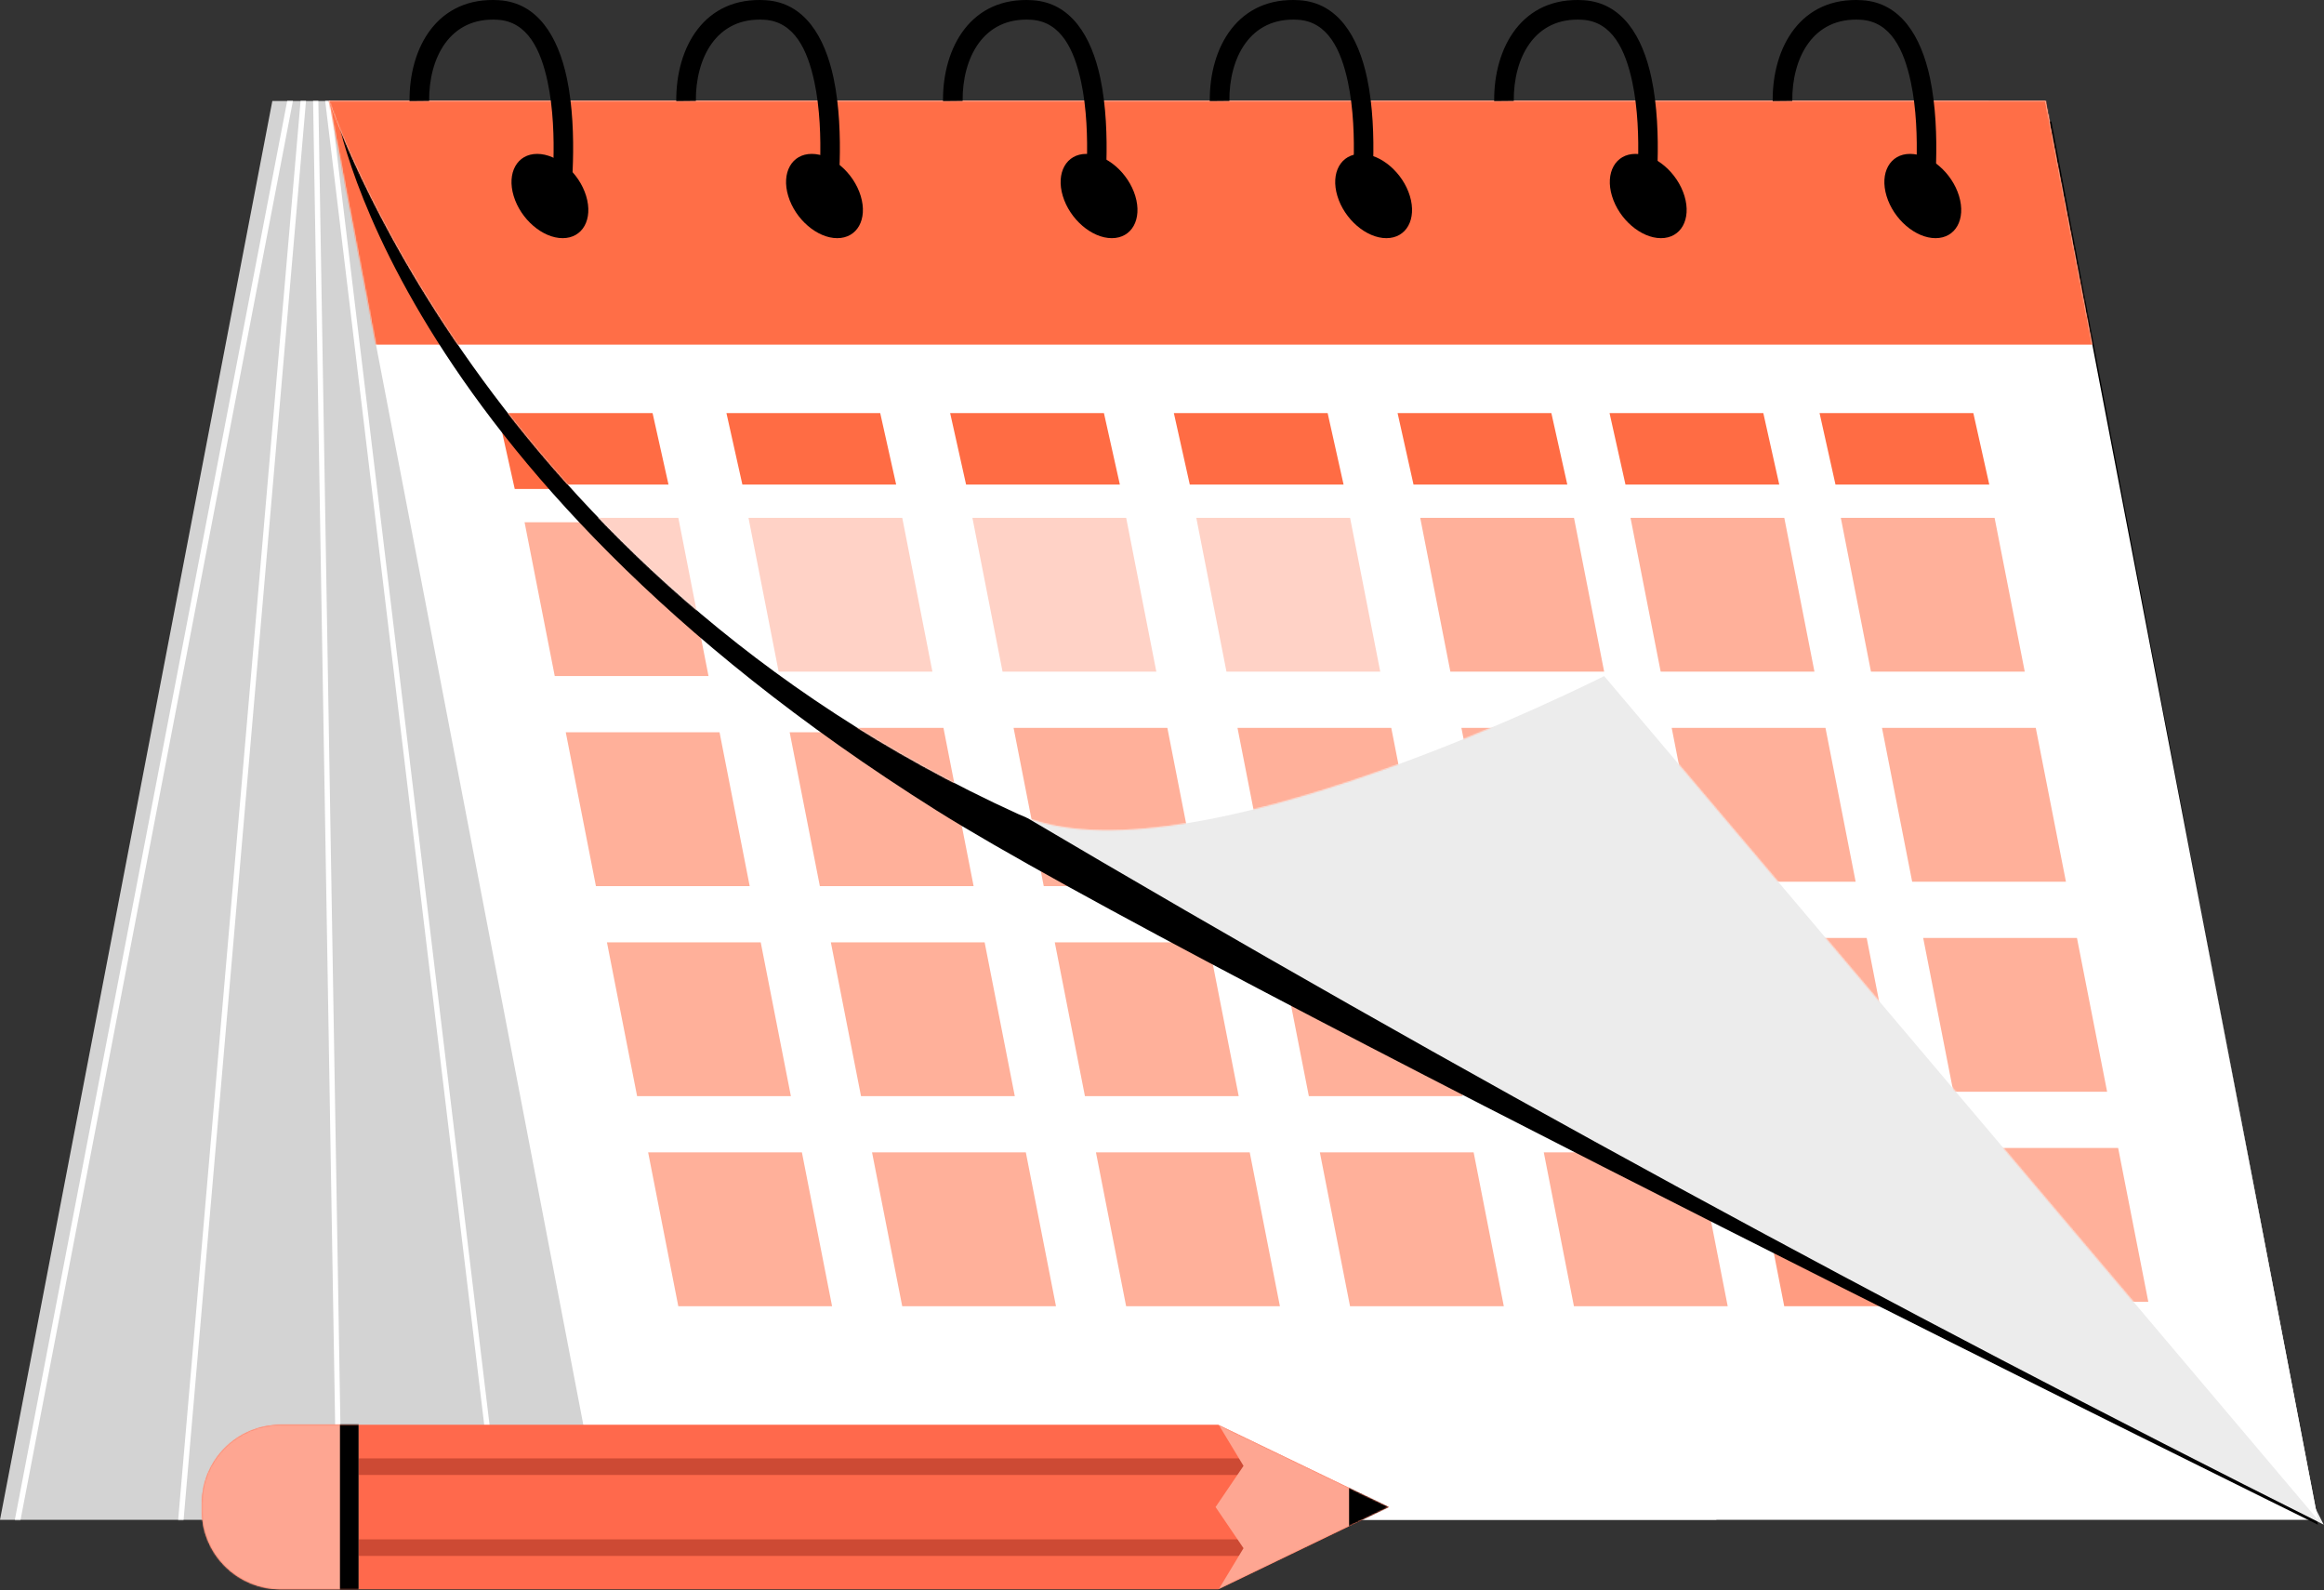
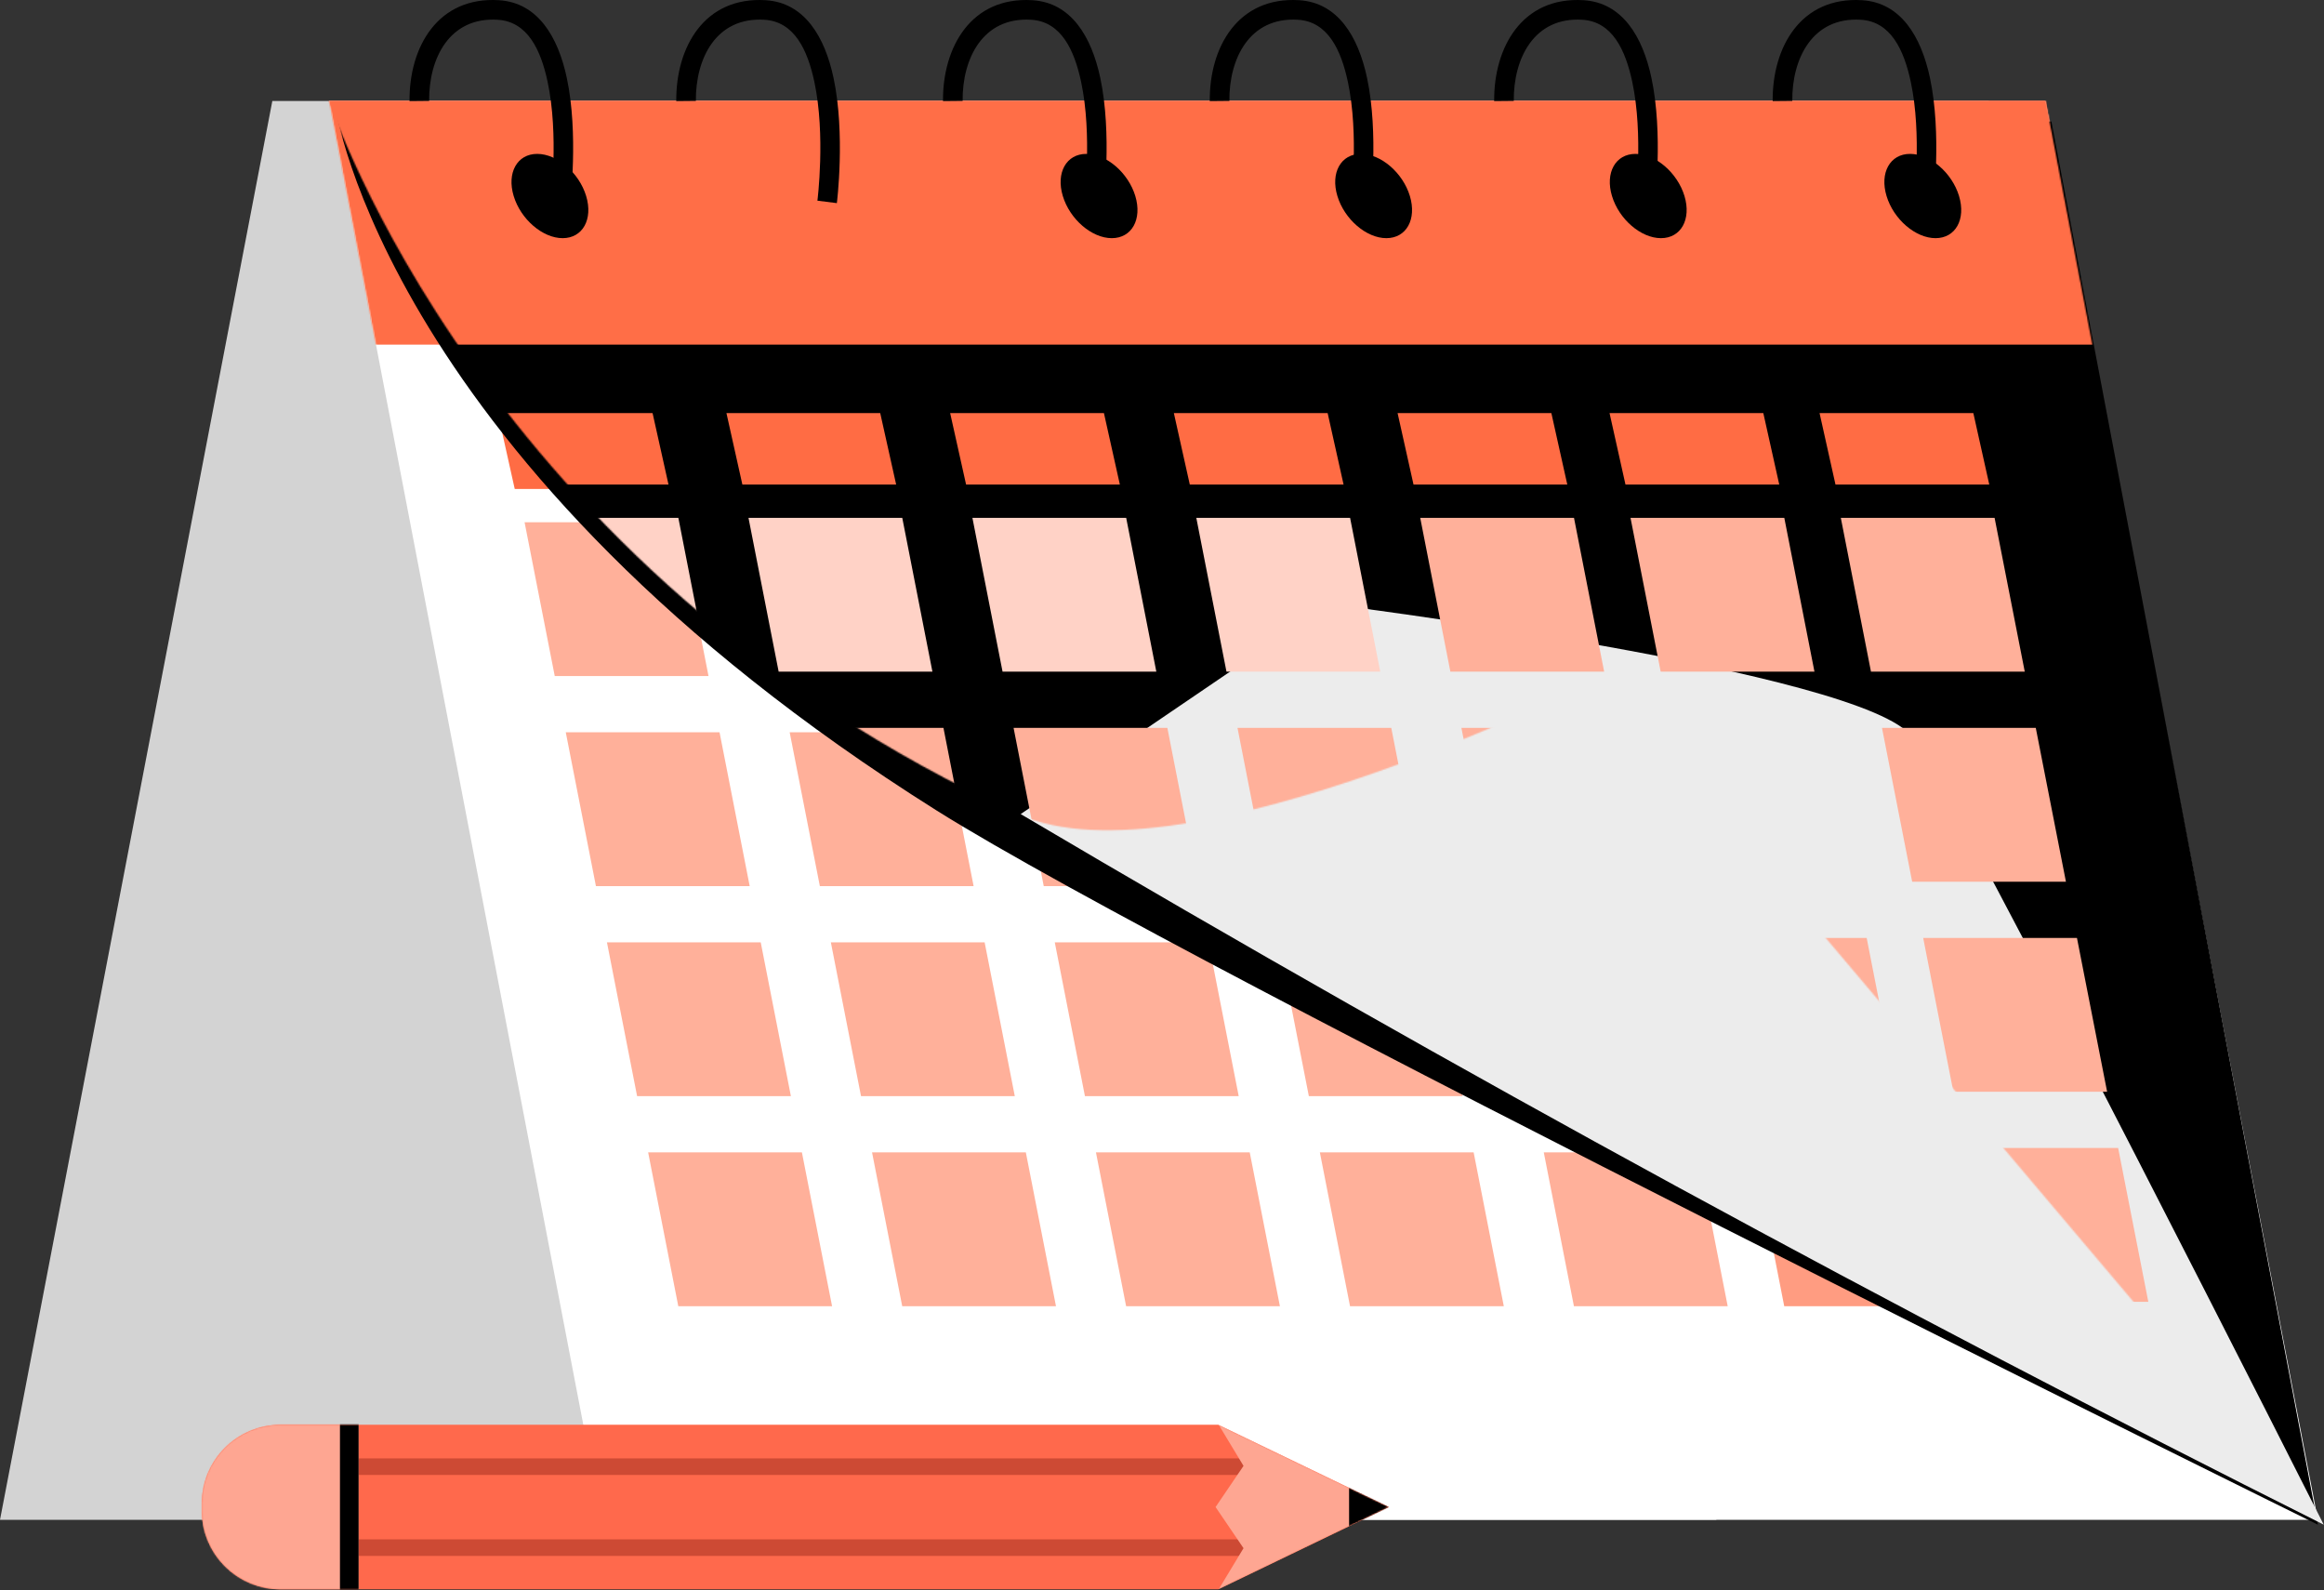
<svg xmlns="http://www.w3.org/2000/svg" width="1776" height="1215" viewBox="0 0 1776 1215" fill="none">
  <rect x="0" y="0" width="1776" height="1215" fill="#333333" stroke="none" />
  <path d="M208.12 77.141H1519.74L1311.62 1161.16H0L208.12 77.141Z" fill="#D3D3D3" />
  <mask id="mask0_7028_12358" style="mask-type:luminance" maskUnits="userSpaceOnUse" x="0" y="77" width="1520" height="1085">
-     <path d="M208.12 77.141H1519.74L1311.62 1161.16H0L208.12 77.141Z" fill="white" />
-   </mask>
+     </mask>
  <g mask="url(#mask0_7028_12358)">
    <path d="M13.529 1161.14L231.119 27.859" stroke="white" stroke-width="4.29" stroke-linecap="round" stroke-linejoin="round" />
    <path d="M135.789 1189.38L237.479 10.922" stroke="white" stroke-width="4.12" stroke-linecap="round" stroke-linejoin="round" />
    <path d="M259.97 1198.81L240.18 10.922" stroke="white" stroke-width="4.02" stroke-linecap="round" stroke-linejoin="round" />
    <path d="M384.169 1189.27L246.129 40.281" stroke="white" stroke-width="4.04" stroke-linecap="round" stroke-linejoin="round" />
  </g>
  <path d="M1563.21 77.141H251.58L459.71 1161.16H1771.33L1563.21 77.141Z" fill="white" />
  <mask id="mask1_7028_12358" style="mask-type:luminance" maskUnits="userSpaceOnUse" x="251" y="77" width="1521" height="1085">
    <path d="M1563.21 77.141H251.58L459.71 1161.16H1771.33L1563.21 77.141Z" fill="white" />
  </mask>
  <g mask="url(#mask1_7028_12358)">
    <path d="M1703.95 -103.516H-37.391V263.294H1703.95V-103.516Z" fill="#FF6E47" />
    <path d="M400.879 399.016H518.399L541.449 516.526H423.939L400.879 399.016Z" fill="#FFB09A" />
    <path d="M498.7 318.945H381.18L393.36 373.575H510.87L498.69 318.945H498.7Z" fill="#FF6C44" />
    <path d="M672.651 318.945H555.141L567.321 373.575H684.841L672.661 318.945H672.651Z" fill="#FF6C44" />
    <path d="M843.62 318.945H726.1L738.28 373.575H855.8L843.62 318.945Z" fill="#FF6C44" />
    <path d="M1014.58 318.945H897.061L909.24 373.575H1026.76L1014.58 318.945Z" fill="#FF6C44" />
-     <path d="M1185.55 318.945H1068.03L1080.21 373.575H1197.73L1185.55 318.945Z" fill="#FF6C44" />
    <path d="M1347.53 318.945H1230.01L1242.19 373.575H1359.7L1347.52 318.945H1347.53Z" fill="#FF6C44" />
    <path d="M1508.01 318.945H1390.5L1402.68 373.575H1520.2L1508.02 318.945H1508.01Z" fill="#FF6C44" />
    <path d="M572 399.016H689.51L712.56 516.526H595.05L572 399.016Z" fill="#FFB09A" />
    <path d="M743.119 399.016H860.629L883.669 516.526H766.159L743.119 399.016Z" fill="#FFB09A" />
    <path d="M914.219 399.016H1031.74L1054.79 516.526H937.269L914.219 399.016Z" fill="#FFB09A" />
    <path d="M1085.33 399.016H1202.85L1225.9 516.526H1108.38L1085.33 399.016Z" fill="#FFB09A" />
    <path d="M1246.04 399.016H1363.56L1386.61 516.526H1269.09L1246.04 399.016Z" fill="#FF9C81" />
    <path d="M1406.75 399.016H1524.27L1547.32 516.526H1429.8L1406.75 399.016Z" fill="#FF9C81" />
    <path d="M432.359 559.484H549.879L572.919 677.004H455.409L432.359 559.484Z" fill="#FFB09A" />
    <path d="M603.469 559.484H720.989L744.039 677.004H626.529L603.469 559.484Z" fill="#FFB09A" />
    <path d="M774.58 559.484H892.1L915.15 677.004H797.63L774.58 559.484Z" fill="#FFB09A" />
    <path d="M945.699 559.484H1063.21L1086.26 677.004H968.739L945.699 559.484Z" fill="#FFB09A" />
    <path d="M1116.81 559.484H1234.33L1257.37 677.004H1139.85L1116.81 559.484Z" fill="#FFB09A" />
    <path d="M1277.51 559.484H1395.03L1418.08 677.004H1300.56L1277.51 559.484Z" fill="#FF9C81" />
    <path d="M1438.22 559.484H1555.74L1578.79 677.004H1461.28L1438.22 559.484Z" fill="#FF9C81" />
    <path d="M463.83 719.969H581.35L604.4 837.479H486.88L463.83 719.969Z" fill="#FFB09A" />
    <path d="M634.939 719.969H752.459L775.509 837.479H657.989L634.939 719.969Z" fill="#FFB09A" />
    <path d="M806.061 719.969H923.571L946.62 837.479H829.11L806.061 719.969Z" fill="#FFB09A" />
    <path d="M977.17 719.969H1094.69L1117.73 837.479H1000.22L977.17 719.969Z" fill="#FFB09A" />
    <path d="M1148.28 719.969H1265.8L1288.85 837.479H1171.33L1148.28 719.969Z" fill="#FFB09A" />
    <path d="M1308.99 719.969H1426.51L1449.55 837.479H1332.04L1308.99 719.969Z" fill="#FF9C81" />
    <path d="M1469.7 719.969H1587.21L1610.26 837.479H1492.75L1469.7 719.969Z" fill="#FF9C81" />
    <path d="M495.311 880.438H612.821L635.87 997.958H518.351L495.311 880.438Z" fill="#FFB09A" />
    <path d="M666.42 880.438H783.94L806.98 997.958H689.47L666.42 880.438Z" fill="#FFB09A" />
    <path d="M837.529 880.438H955.049L978.099 997.958H860.579L837.529 880.438Z" fill="#FFB09A" />
    <path d="M1008.64 880.438H1126.16L1149.21 997.958H1031.69L1008.64 880.438Z" fill="#FFB09A" />
    <path d="M1179.76 880.438H1297.27L1320.31 997.958H1202.8L1179.76 880.438Z" fill="#FFB09A" />
    <path d="M1340.47 880.438H1457.98L1481.03 997.958H1363.51L1340.47 880.438Z" fill="#FF9C81" />
    <path d="M1501.17 880.438H1618.69L1641.74 997.958H1524.22L1501.17 880.438Z" fill="#FF9C81" />
  </g>
  <path d="M1567.69 92.845L256.07 80.875C256.07 80.875 294.49 354.295 715.62 619.145C907 739.525 1771.32 1164.88 1771.32 1164.88L1567.69 92.845Z" fill="black" />
  <path d="M1775.81 1164.88C1448.07 1000.69 1116.38 820.698 780 621.968L1015.94 461.508C1015.94 461.508 1425.3 512.808 1461.38 563.218C1497.47 613.628 1775.81 1164.89 1775.81 1164.89V1164.88Z" fill="#ECECEC" />
-   <path d="M1563.21 77.141H251.59C251.59 77.141 368.5 435.741 778.52 622.141C904.5 679.431 1225.9 516.531 1225.9 516.531L1771.33 1161.15L1563.21 77.141Z" fill="white" />
  <mask id="mask2_7028_12358" style="mask-type:luminance" maskUnits="userSpaceOnUse" x="251" y="77" width="1521" height="1085">
    <path d="M1563.21 77.141H251.59C251.59 77.141 368.5 435.741 778.52 622.141C904.5 679.431 1225.9 516.531 1225.9 516.531L1771.33 1161.15L1563.21 77.141Z" fill="white" />
  </mask>
  <g mask="url(#mask2_7028_12358)">
    <path d="M1703.95 -103.516H-37.391V263.294H1703.95V-103.516Z" fill="#FF6E47" />
    <path d="M400.879 395.648H518.399L541.449 513.168H423.939L400.879 395.648Z" fill="#FFD2C6" />
    <path d="M498.7 315.586H381.18L393.36 370.216H510.87L498.69 315.586H498.7Z" fill="#FF6C44" />
    <path d="M672.651 315.586H555.141L567.321 370.216H684.841L672.661 315.586H672.651Z" fill="#FF6C44" />
    <path d="M843.62 315.586H726.1L738.28 370.216H855.8L843.62 315.586Z" fill="#FF6C44" />
    <path d="M1014.58 315.586H897.061L909.24 370.216H1026.76L1014.58 315.586Z" fill="#FF6C44" />
    <path d="M1185.55 315.586H1068.03L1080.21 370.216H1197.73L1185.55 315.586Z" fill="#FF6C44" />
    <path d="M1347.53 315.586H1230.01L1242.19 370.216H1359.7L1347.52 315.586H1347.53Z" fill="#FF6C44" />
    <path d="M1508.01 315.586H1390.5L1402.68 370.216H1520.2L1508.02 315.586H1508.01Z" fill="#FF6C44" />
    <path d="M572 395.648H689.51L712.56 513.168H595.05L572 395.648Z" fill="#FFD2C6" />
    <path d="M743.119 395.648H860.629L883.669 513.168H766.159L743.119 395.648Z" fill="#FFD2C6" />
    <path d="M914.219 395.648H1031.74L1054.79 513.168H937.269L914.219 395.648Z" fill="#FFD2C6" />
    <path d="M1085.33 395.648H1202.85L1225.9 513.168H1108.38L1085.33 395.648Z" fill="#FFB09A" />
    <path d="M1246.04 395.648H1363.56L1386.61 513.168H1269.09L1246.04 395.648Z" fill="#FFB09A" />
    <path d="M1406.75 395.648H1524.27L1547.32 513.168H1429.8L1406.75 395.648Z" fill="#FFB09A" />
    <path d="M432.359 556.125H549.879L572.919 673.645H455.409L432.359 556.125Z" fill="#FF9476" />
    <path d="M603.469 556.125H720.989L744.039 673.645H626.529L603.469 556.125Z" fill="#FFB09A" />
    <path d="M774.58 556.125H892.1L915.15 673.645H797.63L774.58 556.125Z" fill="#FFB09A" />
    <path d="M945.699 556.125H1063.21L1086.26 673.645H968.739L945.699 556.125Z" fill="#FFB09A" />
    <path d="M1116.81 556.125H1234.33L1257.37 673.645H1139.85L1116.81 556.125Z" fill="#FFB09A" />
-     <path d="M1277.51 556.125H1395.03L1418.08 673.645H1300.56L1277.51 556.125Z" fill="#FFB09A" />
    <path d="M1438.22 556.125H1555.74L1578.79 673.645H1461.28L1438.22 556.125Z" fill="#FFB09A" />
    <path d="M463.83 716.594H581.35L604.4 834.114H486.88L463.83 716.594Z" fill="#FF9476" />
    <path d="M634.939 716.594H752.459L775.509 834.114H657.989L634.939 716.594Z" fill="#FFB09A" />
    <path d="M806.061 716.594H923.571L946.62 834.114H829.11L806.061 716.594Z" fill="#FFB09A" />
    <path d="M977.17 716.594H1094.69L1117.73 834.114H1000.22L977.17 716.594Z" fill="#FFB09A" />
    <path d="M1148.28 716.594H1265.8L1288.85 834.114H1171.33L1148.28 716.594Z" fill="#FFB09A" />
    <path d="M1308.99 716.594H1426.51L1449.55 834.114H1332.04L1308.99 716.594Z" fill="#FFB09A" />
    <path d="M1469.7 716.594H1587.21L1610.26 834.114H1492.75L1469.7 716.594Z" fill="#FFB09A" />
    <path d="M495.311 877.078H612.821L635.87 994.598H518.351L495.311 877.078Z" fill="#FF9476" />
    <path d="M666.42 877.078H783.94L806.98 994.598H689.47L666.42 877.078Z" fill="#FFB09A" />
    <path d="M837.529 877.078H955.049L978.099 994.598H860.579L837.529 877.078Z" fill="#FFB09A" />
    <path d="M1008.64 877.078H1126.16L1149.21 994.598H1031.69L1008.64 877.078Z" fill="#FFB09A" />
    <path d="M1179.76 877.078H1297.27L1320.31 994.598H1202.8L1179.76 877.078Z" fill="#FFB09A" />
    <path d="M1340.47 877.078H1457.98L1481.03 994.598H1363.51L1340.47 877.078Z" fill="#FFB09A" />
    <path d="M1501.17 877.078H1618.69L1641.74 994.598H1524.22L1501.17 877.078Z" fill="#FFB09A" />
  </g>
  <path d="M410.511 117.57C425.801 117.57 442.561 131.98 447.941 149.76C453.321 167.55 445.271 181.96 429.981 181.96C414.691 181.96 397.931 167.55 392.551 149.76C387.171 131.99 395.221 117.57 410.521 117.57H410.511Z" fill="black" />
-   <path d="M620.339 117.57C635.639 117.57 652.399 131.98 657.769 149.76C663.149 167.55 655.099 181.96 639.799 181.96C624.499 181.96 607.739 167.55 602.369 149.76C596.989 131.99 605.039 117.57 620.339 117.57Z" fill="black" />
  <path d="M830.169 117.57C845.469 117.57 862.229 131.98 867.599 149.76C872.979 167.55 864.929 181.96 849.629 181.96C834.329 181.96 817.579 167.55 812.199 149.76C806.819 131.99 814.869 117.57 830.159 117.57H830.169Z" fill="black" />
  <path d="M1040 117.57C1055.29 117.57 1072.06 131.98 1077.43 149.76C1082.8 167.55 1074.76 181.96 1059.46 181.96C1044.16 181.96 1027.4 167.55 1022.03 149.76C1016.65 131.99 1024.7 117.57 1040 117.57Z" fill="black" />
  <path d="M1249.84 117.57C1265.14 117.57 1281.9 131.98 1287.28 149.76C1292.65 167.55 1284.61 181.96 1269.31 181.96C1254.01 181.96 1237.25 167.55 1231.88 149.76C1226.5 131.99 1234.55 117.57 1249.84 117.57Z" fill="black" />
  <path d="M1459.67 117.57C1474.97 117.57 1491.73 131.98 1497.1 149.76C1502.48 167.55 1494.43 181.96 1479.13 181.96C1463.83 181.96 1447.07 167.55 1441.7 149.76C1436.32 131.99 1444.36 117.57 1459.66 117.57H1459.67Z" fill="black" />
  <path d="M435.69 155.195L420.84 153.315C420.84 153.315 427.2 103.365 418.5 62.565C413.31 38.185 403.23 16.515 380.39 15.095C343.35 12.785 327.66 44.775 327.94 77.085L312.97 77.225C312.59 36.235 334.33 -2.775 381.32 0.155C410.86 1.995 426.42 27.905 433.14 59.445C442.32 102.515 435.68 155.205 435.68 155.205L435.69 155.195Z" fill="black" />
  <path d="M639.53 155.195L624.67 153.315C624.67 153.315 631.03 103.365 622.34 62.565C617.14 38.185 607.06 16.515 584.23 15.095C547.19 12.785 531.5 44.775 531.78 77.085L516.81 77.225C516.43 36.235 538.17 -2.775 585.16 0.155C614.7 1.995 630.26 27.905 636.98 59.445C646.16 102.515 639.53 155.205 639.53 155.205V155.195Z" fill="black" />
  <path d="M843.379 155.195L828.529 153.315C828.529 153.315 834.889 103.365 826.189 62.565C820.989 38.185 810.919 16.515 788.079 15.095C751.039 12.785 735.349 44.775 735.629 77.085L720.649 77.225C720.269 36.235 742.019 -2.775 788.999 0.155C818.539 1.995 834.099 27.905 840.819 59.445C849.989 102.515 843.359 155.205 843.359 155.205L843.379 155.195Z" fill="black" />
  <path d="M1047.24 155.195L1032.39 153.315C1032.39 153.315 1038.75 103.365 1030.05 62.565C1024.85 38.185 1014.78 16.515 991.941 15.095C954.891 12.785 939.211 44.775 939.491 77.085L924.511 77.225C924.131 36.235 945.881 -2.775 992.861 0.155C1022.4 1.995 1037.96 27.905 1044.68 59.445C1053.86 102.515 1047.23 155.205 1047.23 155.205L1047.24 155.195Z" fill="black" />
  <path d="M1264.57 155.195L1249.72 153.315C1249.72 153.315 1256.08 103.365 1247.38 62.565C1242.18 38.185 1232.11 16.515 1209.27 15.095C1172.23 12.785 1156.53 44.775 1156.82 77.085L1141.85 77.225C1141.47 36.235 1163.21 -2.775 1210.2 0.155C1239.74 1.995 1255.3 27.905 1262.02 59.445C1271.2 102.515 1264.57 155.205 1264.57 155.205V155.195Z" fill="black" />
  <path d="M1477.41 155.195L1462.56 153.315C1462.56 153.315 1468.92 103.365 1460.22 62.565C1455.02 38.185 1444.95 16.515 1422.11 15.095C1385.07 12.785 1369.37 44.775 1369.66 77.085L1354.68 77.225C1354.31 36.235 1376.05 -2.775 1423.04 0.155C1452.58 1.995 1468.14 27.905 1474.86 59.445C1484.04 102.515 1477.41 155.205 1477.41 155.205V155.195Z" fill="black" />
  <path d="M930.979 1088.52H214.409C198.439 1088.52 183.119 1094.87 171.839 1106.16C160.539 1117.45 154.199 1132.76 154.199 1148.73V1154.07C154.199 1170.04 160.539 1185.36 171.839 1196.64C183.129 1207.93 198.449 1214.28 214.409 1214.28H930.979L1061.48 1151.4L930.979 1088.52Z" fill="#FF694C" />
  <mask id="mask3_7028_12358" style="mask-type:luminance" maskUnits="userSpaceOnUse" x="154" y="1088" width="908" height="127">
    <path d="M930.979 1088.52H214.409C198.439 1088.52 183.119 1094.87 171.839 1106.16C160.539 1117.45 154.199 1132.76 154.199 1148.73V1154.07C154.199 1170.04 160.539 1185.36 171.839 1196.64C183.129 1207.93 198.449 1214.28 214.409 1214.28H930.979L1061.48 1151.4L930.979 1088.52Z" fill="white" />
  </mask>
  <g mask="url(#mask3_7028_12358)">
    <path d="M952.669 1120.55H259.799" stroke="#CD4A34" stroke-width="12.62" stroke-linecap="round" stroke-linejoin="round" />
    <path d="M952.669 1182.41H259.799" stroke="#CD4A34" stroke-width="12.62" stroke-linecap="round" stroke-linejoin="round" />
    <path d="M931.309 1214.28L950.299 1182.84L928.939 1151.4L950.299 1119.96L931.309 1088.52L1061.49 1151.4L931.309 1214.28Z" fill="#FEA692" />
    <mask id="mask4_7028_12358" style="mask-type:luminance" maskUnits="userSpaceOnUse" x="928" y="1088" width="134" height="127">
      <path d="M931.309 1214.28L950.299 1182.84L928.939 1151.4L950.299 1119.96L931.309 1088.52L1061.49 1151.4L931.309 1214.28Z" fill="white" />
    </mask>
    <g mask="url(#mask4_7028_12358)">
      <path d="M1074.87 1133.61H1030.97V1166.83H1074.87V1133.61Z" fill="black" />
    </g>
    <path d="M274.019 1077.84H99.619V1223.77H274.019V1077.84Z" fill="#FEA692" />
    <path d="M274.029 1077.84H259.799V1223.77H274.029V1077.84Z" fill="black" />
  </g>
</svg>